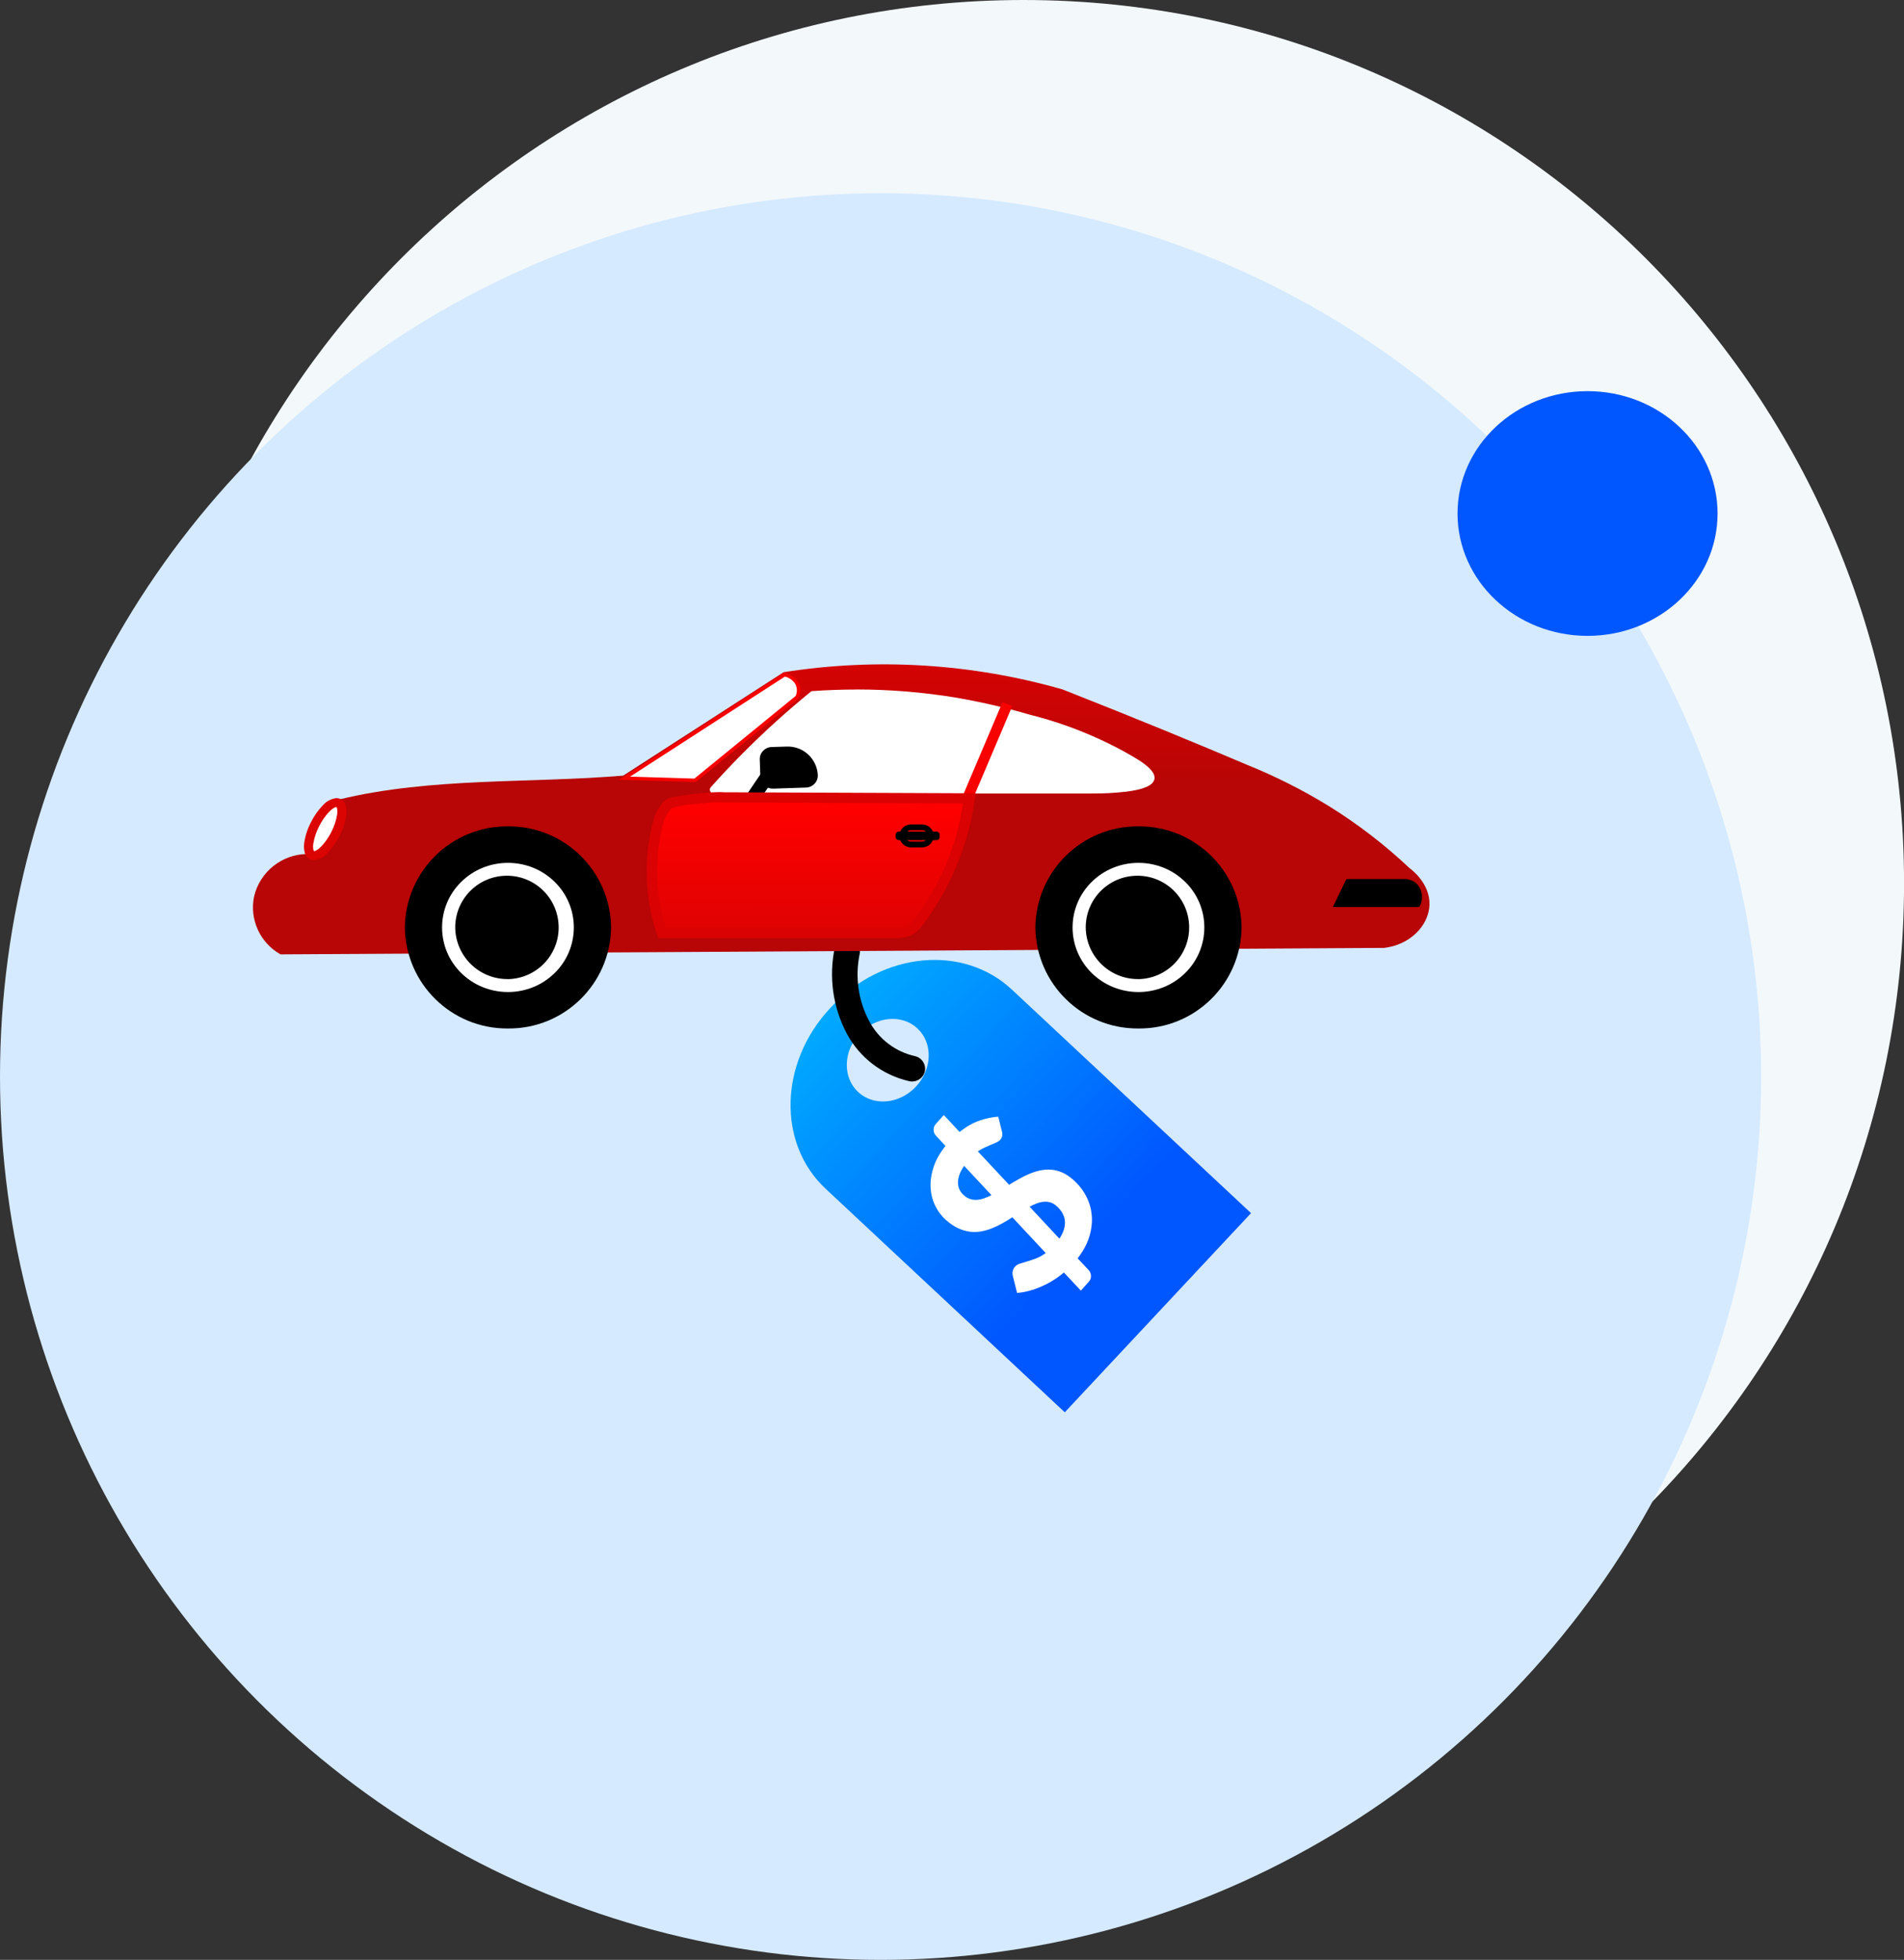
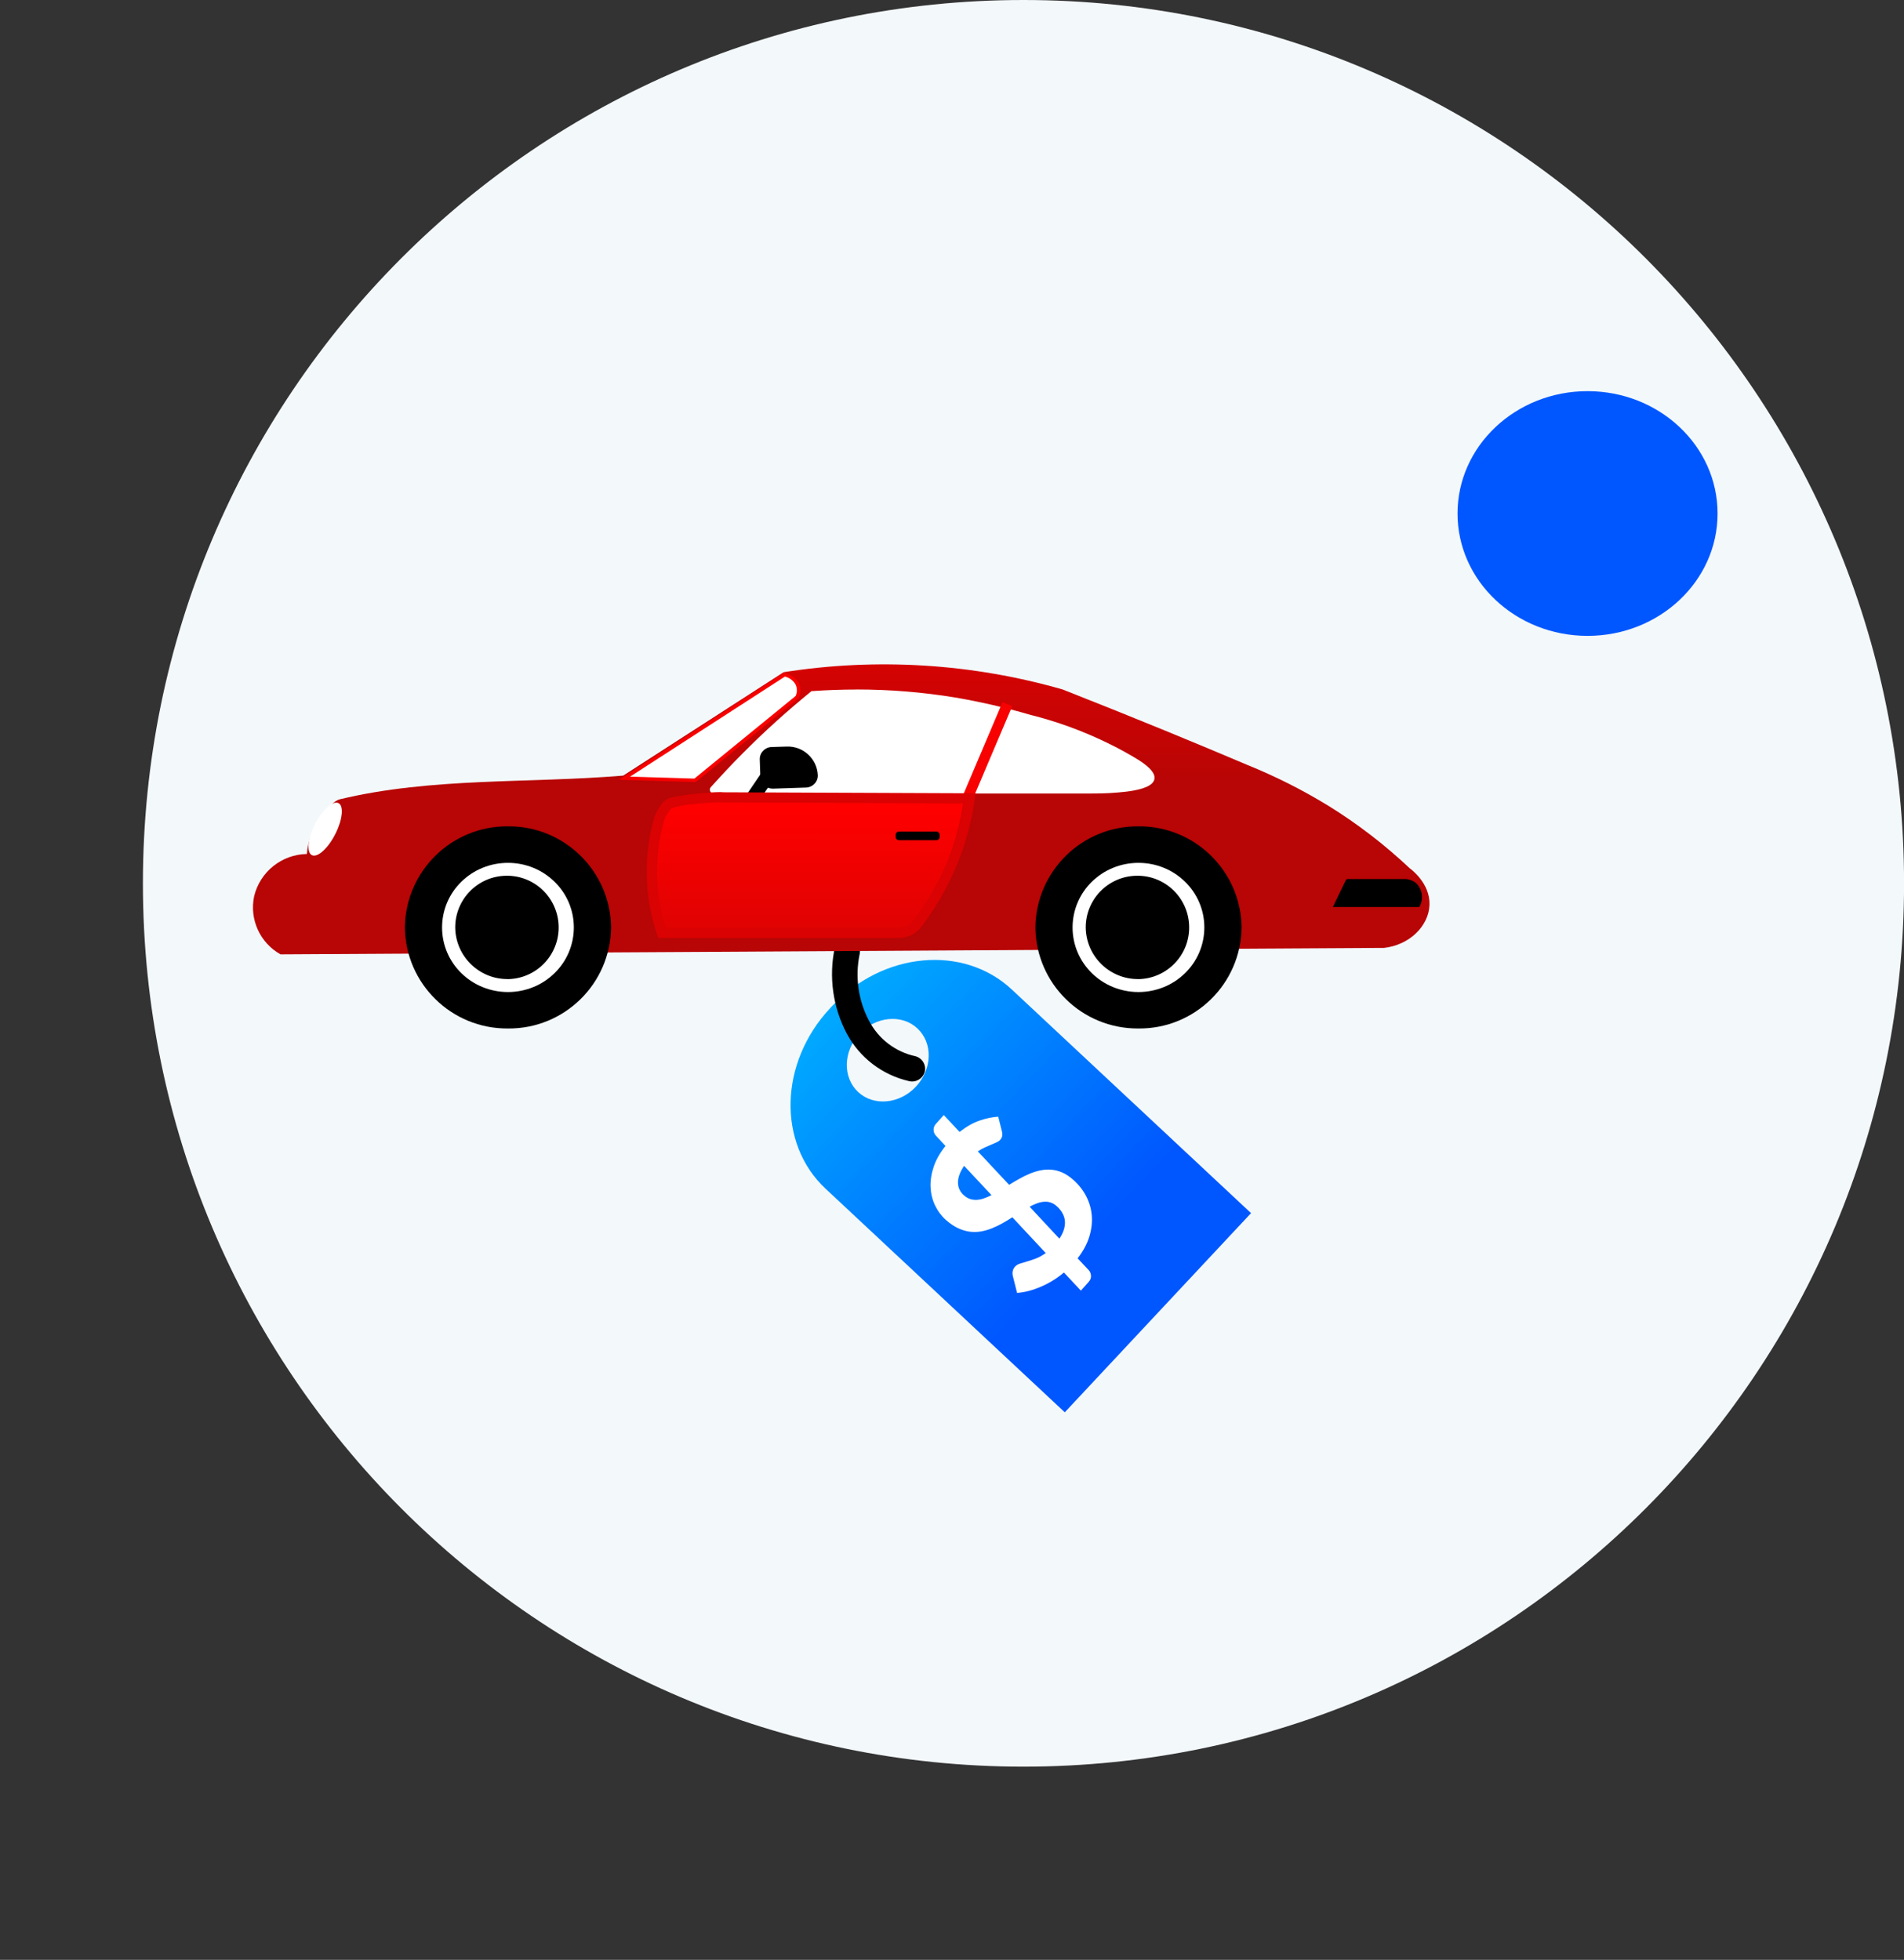
<svg xmlns="http://www.w3.org/2000/svg" xmlns:xlink="http://www.w3.org/1999/xlink" id="Warstwa_1" data-name="Warstwa 1" version="1.1" viewBox="0 0 326.41 336.05">
  <rect x="0" y="0" width="326.41" height="336.05" fill="#333333" stroke="none" />
  <defs>
    <style>
      .cls-1 {
        clip-path: url(#clippath);
      }

      .cls-2 {
        fill: none;
      }

      .cls-2, .cls-3, .cls-4, .cls-5, .cls-6, .cls-7, .cls-8, .cls-9, .cls-10, .cls-11, .cls-12, .cls-13, .cls-14 {
        stroke-width: 0px;
      }

      .cls-3 {
        fill: #dc0303;
      }

      .cls-4 {
        fill: #d5eaff;
      }

      .cls-5 {
        fill: #f70000;
      }

      .cls-6 {
        fill: #000;
      }

      .cls-7 {
        fill: #da0202;
      }

      .cls-8 {
        fill: #0057ff;
      }

      .cls-9 {
        fill: url(#Gradient_bez_nazwy_3-2);
      }

      .cls-15 {
        isolation: isolate;
      }

      .cls-10 {
        fill: #f70101;
      }

      .cls-11 {
        fill: #fff;
      }

      .cls-12 {
        fill: #f3f8fb;
      }

      .cls-13 {
        fill: url(#Gradient_bez_nazwy_3);
      }

      .cls-14 {
        fill: url(#Gradient_bez_nazwy_7);
      }
    </style>
    <linearGradient id="Gradient_bez_nazwy_7" data-name="Gradient bez nazwy 7" x1="3539.08" y1="6317.62" x2="3539.8" y2="6316.95" gradientTransform="translate(-279247.86 490225.2) scale(78.94 -77.57)" gradientUnits="userSpaceOnUse">
      <stop offset="0" stop-color="#00c2ff" />
      <stop offset="1" stop-color="#0057ff" />
    </linearGradient>
    <clipPath id="clippath">
      <rect class="cls-2" x="41.96" y="112.93" width="203.99" height="64.23" />
    </clipPath>
    <linearGradient id="Gradient_bez_nazwy_3" data-name="Gradient bez nazwy 3" x1="3579.11" y1="6356.79" x2="3579.11" y2="6355.79" gradientTransform="translate(-721752.99 316207.75) scale(201.7 -49.73)" gradientUnits="userSpaceOnUse">
      <stop offset="0" stop-color="red" />
      <stop offset="1" stop-color="#b80505" />
    </linearGradient>
    <linearGradient id="Gradient_bez_nazwy_3-2" data-name="Gradient bez nazwy 3" x1="3508.5" y1="6484.77" x2="3508.49" y2="6482.65" gradientTransform="translate(-187494.4 148898.75) scale(53.48 -22.94)" xlink:href="#Gradient_bez_nazwy_3" />
  </defs>
  <path id="Union_361" data-name="Union 361" class="cls-12" d="M175.46,302.92c-83.37,0-150.96-67.81-150.96-151.46S92.08,0,175.46,0s150.96,67.81,150.96,151.46-67.58,151.46-150.96,151.46Z" />
-   <ellipse id="Ellipse_1640" data-name="Ellipse 1640" class="cls-4" cx="150.96" cy="184.59" rx="150.96" ry="151.46" />
  <g id="Group_32941" data-name="Group 32941">
    <g id="Group_32912" data-name="Group 32912">
      <g id="Group_26264" data-name="Group 26264">
        <g id="Group_26192" data-name="Group 26192">
          <path id="Path_48080-2" data-name="Path 48080-2" class="cls-14" d="M142.63,172.53l-.32.34c-8.73,9.34-9.08,23.19-.78,30.95l41.01,38.34,31.93-34.15-41.01-38.34c-8.3-7.76-22.1-6.48-30.83,2.86M157.03,186.31c-2.81,3.01-7.26,3.42-9.93.92-2.67-2.5-2.56-6.97.25-9.97s7.26-3.42,9.93-.92c2.67,2.5,2.56,6.97-.25,9.97" />
          <g id="_2" data-name=" 2" class="cls-15">
            <g class="cls-15">
              <path class="cls-11" d="M172.99,203.16c.57-.35,1.15-.7,1.74-1.03.59-.33,1.19-.63,1.8-.88.6-.25,1.21-.44,1.83-.57s1.24-.17,1.87-.12c.63.05,1.26.21,1.89.49.63.28,1.26.7,1.89,1.26.93.83,1.67,1.77,2.21,2.82s.86,2.17.95,3.34c.09,1.18-.06,2.38-.44,3.62-.39,1.24-1.05,2.46-1.99,3.67l1.88,2c.24.25.38.57.41.96.03.39-.1.74-.38,1.06l-1.35,1.52-2.91-3.11c-.59.5-1.21.95-1.87,1.36-.66.41-1.34.76-2.03,1.06-.69.3-1.38.54-2.08.73-.7.19-1.38.3-2.05.35l-.74-2.95c-.06-.25-.06-.52,0-.81.06-.28.19-.52.37-.73.21-.23.49-.41.85-.53.36-.12.78-.25,1.25-.38.47-.13.97-.3,1.52-.51.54-.21,1.1-.52,1.66-.93l-5.72-6.13c-.56.36-1.13.71-1.72,1.04-.59.33-1.19.61-1.8.86-.61.24-1.23.42-1.86.53s-1.28.12-1.94.04c-.66-.09-1.33-.29-2.01-.61-.68-.32-1.37-.79-2.07-1.41-.78-.7-1.4-1.53-1.86-2.5-.46-.97-.71-2.01-.76-3.12-.05-1.11.13-2.27.53-3.48.4-1.2,1.08-2.4,2.03-3.58l-1.64-1.76c-.24-.25-.38-.57-.4-.96-.02-.39.11-.74.38-1.05l1.37-1.53,2.7,2.9c1.16-.91,2.29-1.56,3.41-1.94,1.12-.39,2.19-.61,3.22-.68l.59,2.36c.11.35.14.65.1.9-.04.25-.16.49-.35.71-.13.15-.33.29-.6.42-.27.13-.58.26-.92.4-.35.14-.72.3-1.13.49-.4.19-.8.41-1.19.67l5.35,5.72ZM165.28,199.89c-.38.57-.66,1.11-.83,1.61-.17.5-.24.96-.22,1.38.02.42.11.8.29,1.15.17.34.41.65.71.91.34.3.69.52,1.06.64.37.12.75.17,1.15.15.4-.02.81-.1,1.23-.25.42-.14.86-.33,1.3-.56l-4.69-5.02ZM181.61,212.4c.72-1.08,1.03-2.1.95-3.04-.09-.94-.56-1.79-1.42-2.56-.34-.3-.69-.51-1.05-.62-.36-.11-.74-.15-1.12-.12-.39.03-.79.12-1.2.27-.41.15-.83.34-1.26.58l5.11,5.48Z" />
            </g>
          </g>
          <path id="Path_48081" data-name="Path 48081" class="cls-6" d="M143.11,162.49c-1.06,5.01-.33,10.23,2.07,14.76,2.2,4.11,6.08,7.07,10.63,8.12,1.17.29,2.36-.38,2.71-1.54.31-1.17-.37-2.37-1.54-2.71-3.44-.73-6.38-2.97-8-6.09-1.84-3.49-2.41-7.5-1.62-11.36.29-1.17-.39-2.36-1.54-2.71-1.17-.31-2.38.37-2.71,1.54" />
        </g>
        <g id="Group_26232" data-name="Group 26232">
          <g class="cls-1">
            <g id="Mask_Group_25971" data-name="Mask Group 25971">
              <path id="Path_50142" data-name="Path 50142" class="cls-13" d="M237.16,162.53l-189.07,1.11c-3.53-1.98-5.36-6.02-4.52-9.97,1.01-4.19,4.73-7.17,9.04-7.24.18-2.19.96-4.29,2.26-6.06,1.43-2.09,2.55-3.12,3.39-3.32,15.79-3.79,32.39-2.71,48.58-4.06l27.5-17.73c15.97-2.51,32.29-1.5,47.83,2.96,12.91,5.08,23.57,9.5,31.64,12.93,4.83,1.95,9.49,4.3,13.93,7.02,4.99,3.09,9.66,6.68,13.93,10.71.33.24,3.52,2.63,3.39,6.28-.12,3.59-3.4,6.92-7.91,7.39" />
              <path id="Path_50143" data-name="Path 50143" class="cls-6" d="M103.27,159.03c.18,8.95-6.93,16.34-15.88,16.52-8.95.18-16.34-6.93-16.52-15.88-.18-8.95,6.93-16.34,15.88-16.52.11,0,.21,0,.32,0,8.86-.09,16.11,7.02,16.19,15.88" />
              <path id="Ellipse_1000" data-name="Ellipse 1000" class="cls-6" d="M87.08,141.69c9.66-.08,17.57,7.67,17.68,17.33-.11,9.66-8.01,17.42-17.68,17.33-9.66.08-17.57-7.67-17.67-17.33.11-9.66,8.01-17.41,17.67-17.33ZM87.08,173.46c8.04.07,14.63-6.38,14.72-14.43-.09-8.04-6.67-14.5-14.72-14.43-8.04-.07-14.62,6.39-14.71,14.43.09,8.04,6.67,14.5,14.71,14.43Z" />
              <path id="Path_50144" data-name="Path 50144" class="cls-6" d="M211.36,159.03c.18,8.95-6.93,16.34-15.88,16.52-8.95.18-16.34-6.93-16.52-15.88-.18-8.95,6.93-16.34,15.88-16.52.11,0,.21,0,.32,0,8.86-.09,16.11,7.02,16.2,15.88" />
              <path id="Ellipse_1001" data-name="Ellipse 1001" class="cls-6" d="M195.17,141.69c9.66-.08,17.57,7.67,17.68,17.33-.11,9.66-8.01,17.42-17.68,17.33-9.66.08-17.57-7.67-17.67-17.33.11-9.66,8.01-17.41,17.67-17.33ZM195.17,173.46c8.04.07,14.63-6.38,14.72-14.43-.09-8.04-6.67-14.5-14.72-14.43-8.04-.07-14.62,6.39-14.71,14.43.09,8.04,6.67,14.5,14.71,14.43Z" />
              <path id="Path_50145" data-name="Path 50145" class="cls-6" d="M97.25,159.03c.11,5.62-4.35,10.26-9.97,10.37-5.62.11-10.26-4.35-10.37-9.97-.11-5.62,4.35-10.26,9.97-10.37.07,0,.13,0,.2,0,5.56-.05,10.11,4.41,10.17,9.97" />
              <path id="Path_50146" data-name="Path 50146" class="cls-11" d="M87.08,147.95c1.51,0,3.01.29,4.4.87,1.34.55,2.56,1.36,3.59,2.37,1.03,1,1.85,2.2,2.42,3.52,1.18,2.75,1.18,5.87,0,8.63-.57,1.32-1.39,2.52-2.42,3.52-1.03,1.01-2.25,1.82-3.59,2.37-2.82,1.16-5.98,1.16-8.8,0-1.34-.55-2.56-1.36-3.59-2.37-1.03-1-1.85-2.2-2.42-3.52-1.18-2.75-1.18-5.87,0-8.63.57-1.32,1.39-2.52,2.42-3.52,1.03-1.01,2.25-1.82,3.59-2.37,1.39-.58,2.89-.87,4.4-.87ZM87.08,167.89c4.9-.1,8.79-4.14,8.69-9.04-.1-4.9-4.14-8.79-9.04-8.69-4.83.09-8.69,4.03-8.69,8.86.05,4.94,4.1,8.91,9.04,8.86h0Z" />
-               <path id="Path_50147" data-name="Path 50147" class="cls-6" d="M93.29,159.03c.07,3.43-2.66,6.27-6.09,6.33-3.43.07-6.27-2.66-6.33-6.09-.07-3.43,2.66-6.27,6.09-6.33.04,0,.08,0,.12,0,3.4-.03,6.18,2.7,6.21,6.09" />
              <path id="Path_50148" data-name="Path 50148" class="cls-6" d="M87.08,152.05c1.88,0,3.69.73,5.03,2.04,2.73,2.65,2.79,7.01.14,9.74-.04.05-.09.09-.14.14-2.8,2.73-7.27,2.73-10.07,0-2.73-2.65-2.79-7.01-.13-9.74.04-.05.09-.09.13-.13,1.34-1.32,3.15-2.05,5.03-2.04ZM87.08,164.23c2.88-.06,5.16-2.43,5.11-5.31-.06-2.88-2.43-5.16-5.31-5.1-2.84.06-5.11,2.37-5.11,5.21.03,2.9,2.41,5.23,5.31,5.21Z" />
              <path id="Path_50149" data-name="Path 50149" class="cls-6" d="M205.34,159.03c.11,5.62-4.35,10.26-9.97,10.37-5.62.11-10.26-4.35-10.37-9.97s4.35-10.26,9.97-10.37c.07,0,.13,0,.2,0,5.56-.05,10.11,4.41,10.17,9.97" />
              <path id="Path_50150" data-name="Path 50150" class="cls-11" d="M195.17,147.95c1.51,0,3.01.29,4.4.87,1.34.55,2.56,1.36,3.59,2.37,1.03,1,1.85,2.2,2.42,3.52,1.18,2.75,1.18,5.87,0,8.63-.57,1.32-1.39,2.52-2.42,3.52-1.03,1.01-2.25,1.82-3.59,2.37-2.82,1.16-5.98,1.16-8.8,0-1.34-.55-2.56-1.36-3.59-2.37-1.03-1.01-1.85-2.2-2.42-3.52-1.18-2.75-1.18-5.87,0-8.63.57-1.32,1.39-2.52,2.42-3.52,1.03-1.01,2.25-1.82,3.59-2.37,1.39-.58,2.89-.87,4.4-.87ZM195.17,167.89c4.9-.1,8.79-4.14,8.69-9.04-.1-4.9-4.14-8.79-9.04-8.69-4.83.09-8.69,4.03-8.69,8.86.05,4.94,4.1,8.91,9.04,8.86h0Z" />
              <path id="Path_50151" data-name="Path 50151" class="cls-6" d="M201.38,159.03c.07,3.43-2.66,6.27-6.09,6.33-3.43.07-6.27-2.66-6.33-6.09-.07-3.43,2.66-6.27,6.09-6.33.04,0,.08,0,.12,0,3.4-.03,6.18,2.7,6.21,6.09" />
              <path id="Path_50152" data-name="Path 50152" class="cls-6" d="M195.17,152.05c1.88,0,3.69.73,5.03,2.04,2.73,2.65,2.79,7.01.14,9.74-.04.05-.09.09-.14.14-2.8,2.73-7.27,2.73-10.07,0-2.73-2.65-2.79-7.01-.13-9.74.04-.05.09-.09.13-.13,1.34-1.32,3.15-2.05,5.03-2.04ZM195.17,164.23c2.88-.06,5.16-2.43,5.11-5.31s-2.43-5.16-5.31-5.1c-2.84.06-5.11,2.37-5.11,5.21.03,2.9,2.41,5.23,5.31,5.21Z" />
              <path id="Path_50153" data-name="Path 50153" class="cls-11" d="M54.01,141.31c-1.26,2.46-1.5,4.85-.54,5.32.96.47,2.76-1.15,4.01-3.61s1.5-4.85.54-5.32-2.76,1.15-4.01,3.61" />
-               <path id="Path_50154" data-name="Path 50154" class="cls-3" d="M57.66,136.85h0c.25,0,.49.05.72.16.46.24.79.66.9,1.16.12.49.15,1,.09,1.51-.17,1.28-.57,2.53-1.18,3.67-.52,1.05-1.19,2.01-2,2.86-.6.7-1.43,1.15-2.34,1.26-.25,0-.49-.05-.72-.16-.46-.24-.78-.66-.9-1.16-.12-.49-.15-1-.09-1.51.17-1.28.57-2.53,1.18-3.67.52-1.05,1.19-2.01,2-2.86.6-.7,1.43-1.15,2.34-1.26ZM57.68,138.38h-.02c-.16,0-.6.17-1.22.8-.69.73-1.27,1.57-1.72,2.47-.5.95-.84,1.97-1.01,3.03-.11.87.07,1.21.12,1.26h.02c.16,0,.6-.17,1.22-.8.69-.73,1.27-1.57,1.72-2.47.5-.95.84-1.97,1.01-3.03.11-.87-.07-1.21-.12-1.26Z" />
              <path id="Path_50155" data-name="Path 50155" class="cls-11" d="M139.24,118.77c-1.98,1.61-3.99,3.33-6.03,5.17-3.91,3.54-7.62,7.27-11.13,11.2-.13.15-.12.39.03.52.07.06.16.09.25.09h64.71c2.03,0,10.09-.05,10.54-2.22.36-1.74-4.36-4.12-7.91-5.91-4.22-2.05-8.63-3.66-13.18-4.8-4.21-1.23-8.48-2.21-12.8-2.95-8.09-1.32-16.3-1.7-24.48-1.11" />
              <path id="Path_50156" data-name="Path 50156" class="cls-11" d="M146.82,118.22h0c5.68,0,11.35.46,16.95,1.38,4.33.74,8.62,1.73,12.83,2.96,4.57,1.14,9,2.76,13.24,4.82,1.87.9,3.69,1.9,5.45,2.99,1.97,1.29,2.8,2.32,2.61,3.24-.22,1.04-1.76,1.74-4.71,2.12-1.96.23-3.94.34-5.91.33h-64.92c-.26,0-.5-.15-.61-.39-.11-.23-.07-.51.11-.7,3.52-3.94,7.24-7.69,11.15-11.23,1.96-1.77,3.99-3.51,6.04-5.18l.07-.06h.1c2.53-.18,5.09-.27,7.6-.27ZM187.29,135.47c1.95.01,3.9-.09,5.83-.32,3.45-.45,4.11-1.24,4.2-1.66s-.24-1.25-2.36-2.64c-1.74-1.08-3.54-2.07-5.39-2.95-4.2-2.04-8.6-3.65-13.13-4.78-4.2-1.23-8.46-2.21-12.77-2.95-5.57-.92-11.21-1.37-16.85-1.37h0c-2.47,0-4.98.09-7.46.26-2.02,1.64-4.02,3.36-5.94,5.1-3.9,3.53-7.61,7.26-11.11,11.18-.02.02-.03.06-.01.08.01.03.04.05.08.05h64.92Z" />
              <path id="Path_50157" data-name="Path 50157" class="cls-11" d="M134.51,115.7l-27.45,17.74,11.93.36c.11,0,.21-.03.29-.1l17.34-14.15c.41-.78.39-1.72-.06-2.48-.48-.71-1.22-1.2-2.06-1.37" />
              <path id="Path_50158" data-name="Path 50158" class="cls-5" d="M134.45,115.38l.12.03c.92.18,1.73.73,2.26,1.51.34.55.47,1.2.37,1.83-.05.33-.15.64-.3.94l-.03.05-17.39,14.19c-.14.11-.31.17-.49.16l-12.88-.39,28.34-18.32ZM136.38,119.37c.33-.68.31-1.49-.08-2.15-.41-.61-1.03-1.04-1.74-1.21l-26.55,17.16,10.99.33s.06,0,.08-.03l17.3-14.12Z" />
              <path id="Line_3620" data-name="Line 3620" class="cls-10" d="M166.76,137.03l-1.67-.68,6.78-15.97,1.67.68-6.78,15.97Z" />
              <path id="Path_50159" data-name="Path 50159" class="cls-6" d="M228.5,155.52h14.82c.77-1.31.56-2.98-.51-4.06-.63-.52-1.44-.79-2.26-.74h-9.5c-.14,0-.28.08-.34.21l-2.21,4.59Z" />
              <path id="Line_3623" data-name="Line 3623" class="cls-6" d="M129.89,137.66l-1.97-1.29,2.7-3.98,1.97,1.29-2.71,3.98Z" />
              <path id="Path_50162" data-name="Path 50162" class="cls-9" d="M153.34,159.96h-39.9c-2.07-6.19-2.25-12.85-.5-19.14.3-.97.83-1.85,1.53-2.57.78-.79,8.76-1.38,9.17-1.2l41.58.17c-.55,4.02-1.64,7.94-3.25,11.66-1.47,3.42-3.36,6.64-5.62,9.6-.72.94-1.84,1.49-3.02,1.49" />
              <path id="Path_50163" data-name="Path 50163" class="cls-7" d="M154.13,160.83h-41.3l-.2-.6c-2.17-6.44-2.35-13.37-.52-19.91v-.03c.36-1.11.97-2.13,1.78-2.96.55-.41,1.19-.67,1.87-.73.7-.14,1.59-.28,2.66-.41,2.02-.24,4.07-.37,4.97-.37.19,0,.39,0,.58.03l42.27.17h1.01l-.14.98c-.57,4.15-1.7,8.2-3.37,12.05-1.53,3.53-3.49,6.86-5.83,9.92-.44.58-1.02,1.04-1.67,1.36-.66.32-1.38.49-2.12.49ZM114.12,159.09h40.01c.93,0,1.8-.43,2.37-1.16,2.26-2.94,4.15-6.15,5.62-9.55,1.47-3.4,2.51-6.96,3.1-10.62l-41.35-.17h-.18l-.07-.03h-.22c-.8,0-2.66.11-4.54.33-1.27.06-2.53.29-3.73.69-.6.62-1.05,1.38-1.31,2.21-1.67,6-1.57,12.36.31,18.3h0Z" />
              <path id="Path_50164" data-name="Path 50164" class="cls-6" d="M154.08,144.06h6.47c.29,0,.53-.23.53-.52v-.43c0-.29-.24-.52-.53-.52h-6.47c-.29,0-.53.23-.53.52v.43c0,.29.24.52.53.52" />
-               <path id="Rectangle_13430" data-name="Rectangle 13430" class="cls-6" d="M156.19,141.36h1.88c1.1,0,2,.87,2.01,1.97-.01,1.1-.91,1.98-2.01,1.97h-1.88c-1.1.01-2-.87-2.01-1.97.01-1.1.91-1.98,2.01-1.97ZM158.07,144.31c.55,0,.99-.44,1-.98,0-.55-.45-.98-1-.98h-1.88c-.55,0-.99.44-1,.98,0,.55.45.98,1,.98h1.88Z" />
              <path id="Path_50165" data-name="Path 50165" class="cls-6" d="M138.13,132.97l-5.65.19c-.5.02-.93-.37-.95-.87l-.1-3.01c-.01-.5.39-.92.89-.93,0,0,0,0,0,0l2.58-.08c2.18-.09,4.02,1.6,4.12,3.78.01.5-.38.92-.89.93,0,0,0,0,0,0" />
              <path id="Path_50166" data-name="Path 50166" class="cls-6" d="M132.45,135.22c-1.12.01-2.05-.87-2.1-1.99l-.1-3.01c-.03-1.15.88-2.1,2.03-2.13l2.58-.08c2.82-.11,5.21,2.08,5.34,4.9.02.55-.18,1.08-.57,1.48-.38.4-.91.64-1.47.65l-5.72.19ZM135.03,130.32l-2.68.09.33,2.48,5.41-.18c-.38-1.38-1.62-2.35-3.06-2.39h0Z" />
            </g>
          </g>
        </g>
      </g>
    </g>
  </g>
  <ellipse id="Ellipse_1609" data-name="Ellipse 1609" class="cls-8" cx="272.16" cy="88.05" rx="22.29" ry="20.98" />
</svg>